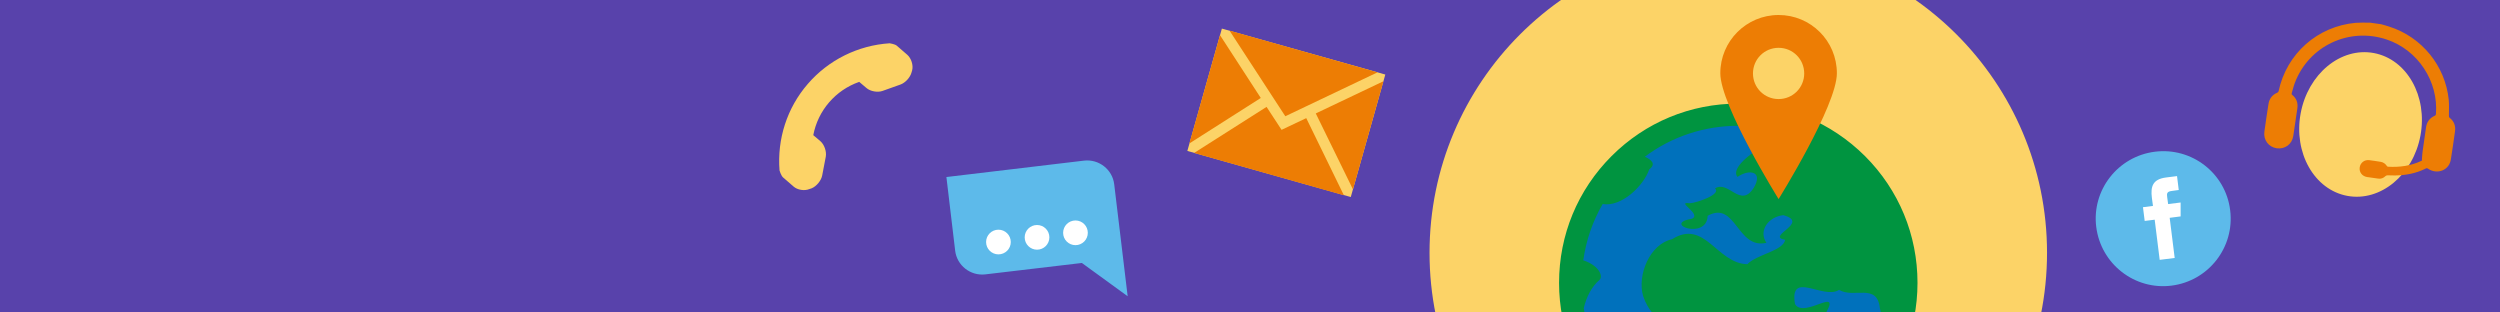
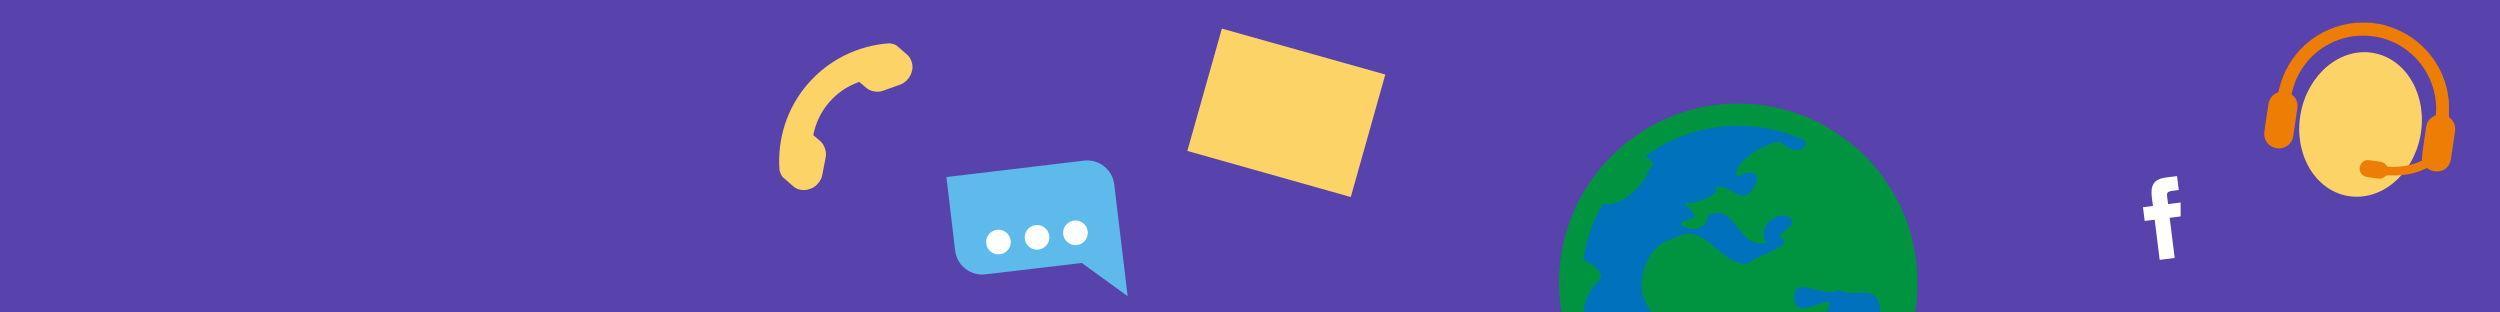
<svg xmlns="http://www.w3.org/2000/svg" xmlns:xlink="http://www.w3.org/1999/xlink" version="1.1" id="Layer_1" x="0px" y="0px" viewBox="0 0 1600 200" enable-background="new 0 0 1600 200" xml:space="preserve">
  <rect x="0" y="0" width="1600" height="200" fill="#333333" stroke="none" />
  <g>
    <defs>
      <rect id="SVGID_1_" width="1600" height="200" />
    </defs>
    <clipPath id="SVGID_2_">
      <use xlink:href="#SVGID_1_" overflow="visible" />
    </clipPath>
    <rect x="-10" y="-10" clip-path="url(#SVGID_2_)" fill="#5842AB" width="1620" height="220" />
-     <circle clip-path="url(#SVGID_2_)" fill="#FCD367" cx="1112.5" cy="161.8" r="197.6" />
    <g clip-path="url(#SVGID_2_)">
      <circle fill="#0071BC" cx="1112.5" cy="181" r="109.1" />
      <g>
        <path fill="#009440" d="M1193.6,99.9c21.7,21.7,33.6,50.5,33.6,81.1c0,30.6-11.9,59.4-33.6,81.1c-21.7,21.7-50.5,33.6-81.1,33.6     c-30.6,0-59.4-11.9-81.1-33.6c-21.7-21.7-33.6-50.5-33.6-81.1c0-30.6,11.9-59.4,33.6-81.1s50.5-33.6,81.1-33.6     C1143.1,66.3,1171.9,78.3,1193.6,99.9z M1183.4,251.9c14.1-14.1,23.5-31.7,27.4-50.9c-3,4.4-5.9,6.1-7.7-3.9     c-1.8-16.2-16.7-5.9-26.1-11.6c-9.9,6.6-32-12.9-28.2,9.1c5.8,9.9,31.4-13.3,18.6,7.7c-8.1,14.7-29.7,47.2-26.9,64.1     c0.4,24.6-25.1,5.1-33.9-3c-5.9-16.3-2-44.9-17.4-52.9c-16.8-0.7-31.1-2.2-37.6-21c-3.9-13.4,4.2-33.3,18.5-36.4     c21-13.2,28.5,15.5,48.2,16c6.1-6.4,22.8-8.4,24.2-15.6c-12.9-2.3,16.4-10.9-1.2-15.8c-9.7,1.1-16,10.1-10.8,17.7     c-18.9,4.4-19.5-27.3-37.6-17.3c-0.5,15.8-29.6,5.1-10.1,1.9c6.7-2.9-10.9-11.4-1.4-9.9c4.7-0.3,20.5-5.8,16.2-9.5     c8.8-5.5,16.2,13.1,24.8-0.4c6.2-10.4-2.6-12.3-10.4-7c-4.4-4.9,7.7-15.5,18.4-20.1c3.6-1.5,7-2.4,9.6-2.1     c5.4,6.2,15.4,7.3,15.9-0.7c-13.3-6.4-28.1-9.8-43.3-9.8c-21.9,0-42.7,6.9-59.9,19.8c4.6,2.1,7.2,4.8,2.8,8.1     c-3.5,10.3-17.5,24.2-29.8,22.2c-6.4,11-10.6,23.2-12.4,36c10.3,3.4,12.7,10.2,10.5,12.4c-5.3,4.6-8.5,11.1-10.2,18.2     c3.4,20.6,13,39.5,28.1,54.5c18.9,18.9,44.1,29.4,70.9,29.4C1139.3,281.3,1164.5,270.9,1183.4,251.9z" />
      </g>
-       <path fill="#ED7D04" d="M1138.3,9.6c-20.6,0-37.3,16.7-37.3,37.3s37.3,80.5,37.3,80.5s37.3-59.8,37.3-80.5S1158.9,9.6,1138.3,9.6z     M1138.3,63.4c-9.1,0-16.4-7.3-16.4-16.4s7.3-16.4,16.4-16.4s16.4,7.3,16.4,16.4S1147.4,63.4,1138.3,63.4z" />
    </g>
    <path clip-path="url(#SVGID_2_)" fill="#FCD367" d="M507.9,119.4l-6.8-5.9c-1.2-1.1-2.2-4.3-2.2-4.4c-1.6-20.1,4.8-40.1,18.1-55.4   c13.2-15.3,32.1-24.7,52.4-26c0,0,3.3,0.5,4.5,1.5l6.8,5.9c2.5,2.2,3.9,6.6,3.1,9.8l-0.4,1.4c-0.8,3.2-4,6.7-7.1,7.8l-11.5,4.1   c-3.1,1.1-7.8,0.3-10.3-1.9l-4.6-3.9c-15.2,5.3-26.4,18.3-29.4,34.1l4.6,3.9c2.5,2.2,4,6.6,3.4,9.9l-2.3,12   c-0.6,3.2-3.6,6.9-6.7,8.2L518,121C514.9,122.3,510.4,121.6,507.9,119.4z" />
    <polygon clip-path="url(#SVGID_2_)" fill="#FCD367" points="864.5,126.1 759.9,96.6 782,18.3 886.6,47.7  " />
-     <path clip-path="url(#SVGID_2_)" fill="#ED7D04" d="M881.6,46.3l-59,28.1l-35.7-54.8L881.6,46.3z M780.8,22.5l26.1,40.2l-45.7,29.1   L780.8,22.5z M764.2,97.9l46.4-29.5l9.6,14.7l15.8-7.5l24.1,49.4L764.2,97.9z M865.9,121.2l-23.8-48.6L885.4,52L865.9,121.2z" />
    <g clip-path="url(#SVGID_2_)">
-       <path fill="#5DBAEA" d="M1379.1,97.1c-23.7,3-40.5,24.6-37.5,48.2c3,23.7,24.6,40.5,48.2,37.5c23.7-3,40.5-24.6,37.5-48.3    C1424.4,110.9,1402.8,94.1,1379.1,97.1" />
      <path fill="#FFFFFF" d="M1395.6,138.5l-7,0.9l3.2,25.7l-9.6,1.2l-3.2-25.7l-6.4,0.8l-1.1-8.8l6.4-0.8l-0.7-5.2    c-0.9-7.2,0.5-11.9,9-13l7.1-0.9l1.1,8.9l-4.4,0.6c-3.3,0.4-3.3,1.7-3,4l0.6,4.4l8-1L1395.6,138.5z" />
    </g>
    <ellipse transform="matrix(0.983 0.182 -0.182 0.983 39.925 -274.109)" clip-path="url(#SVGID_2_)" fill="#FCD367" cx="1511.1" cy="80.1" rx="39" ry="46.5" />
    <path clip-path="url(#SVGID_2_)" fill="#ED7D04" d="M1554,108c-0.6-0.4-0.9-0.5-1.6-0.1c-6.2,3.1-12.8,4.3-19.6,4.4   c-1.6,0-3.2-0.1-4.8-0.1c-0.4,0-1,0.2-1.3,0.5c-1.3,1.3-2.9,1.9-4.7,1.6c-2.4-0.3-4.7-0.7-7.1-1c-3.1-0.5-5.1-3.1-4.7-6.1   c0.4-3,3-5.1,6.1-4.7c2.5,0.3,5,0.7,7.5,1.1c1.6,0.3,2.8,1.2,3.7,2.5c0.2,0.3,0.5,0.6,0.8,0.6c7.4,0.4,14.5-0.5,21.3-3.7   c0.2-0.1,0.3-0.2,0.5-0.3c0.1,0,0.1-0.1-0.1-0.2c0.1-1.7,0.2-3.4,0.4-5.1c0.7-5.4,1.6-10.8,2.3-16.1c0.5-3.4,2.4-5.8,5.5-7.2   c0.5-0.2,0.7-0.4,0.8-1c1.7-21-11.5-41.1-31.5-47.8c-24.1-8.1-50,4.1-58.9,28c-0.8,2.1-1.2,4.2-1.9,6.3c-0.1,0.5-0.1,0.8,0.4,1.2   c2.7,2.2,3.7,5.1,3.2,8.6c-0.9,5.9-1.7,11.8-2.6,17.6c-0.8,5.3-5.3,8.6-10.6,7.9c-5.2-0.8-8.6-5.3-7.9-10.6   c0.8-5.9,1.7-11.8,2.6-17.6c0.5-3.5,2.4-6,5.7-7.4c0.3-0.1,0.7-0.5,0.8-0.9c5.1-24.1,24.9-41.6,49.4-43.8c2.7-0.2,5.5-0.1,8.3-0.1   c0.3,0,0.6,0,0.8,0c2.4,0.3,4.7,0.7,7.1,1c1.7,0.5,3.4,0.9,5.1,1.5c20.9,6.6,36,25.1,38.2,46.9c0.3,3.4,0.1,6.9,0.1,10.3   c0,0.5,0.1,0.9,0.5,1.2c2.8,2.2,3.9,5.2,3.4,8.7c-0.8,5.9-1.7,11.8-2.6,17.6C1567.7,109.1,1559.7,111.9,1554,108z" />
    <g clip-path="url(#SVGID_2_)">
      <path fill="#5DBAEA" d="M714.9,133l1.8,14.9l5,41.7l-29.3-21.3l-61.8,7.3c-9.5,1.1-18.2-5.7-19.3-15.2l-5.6-47.1l88.1-10.5    c9.5-1.1,18.2,5.7,19.3,15.2L714.9,133z" />
      <g>
        <circle fill="#FFFFFF" cx="663.7" cy="151.9" r="7.9" />
        <circle fill="#FFFFFF" cx="639" cy="154.9" r="7.9" />
        <circle fill="#FFFFFF" cx="688.3" cy="149" r="7.9" />
      </g>
    </g>
  </g>
</svg>